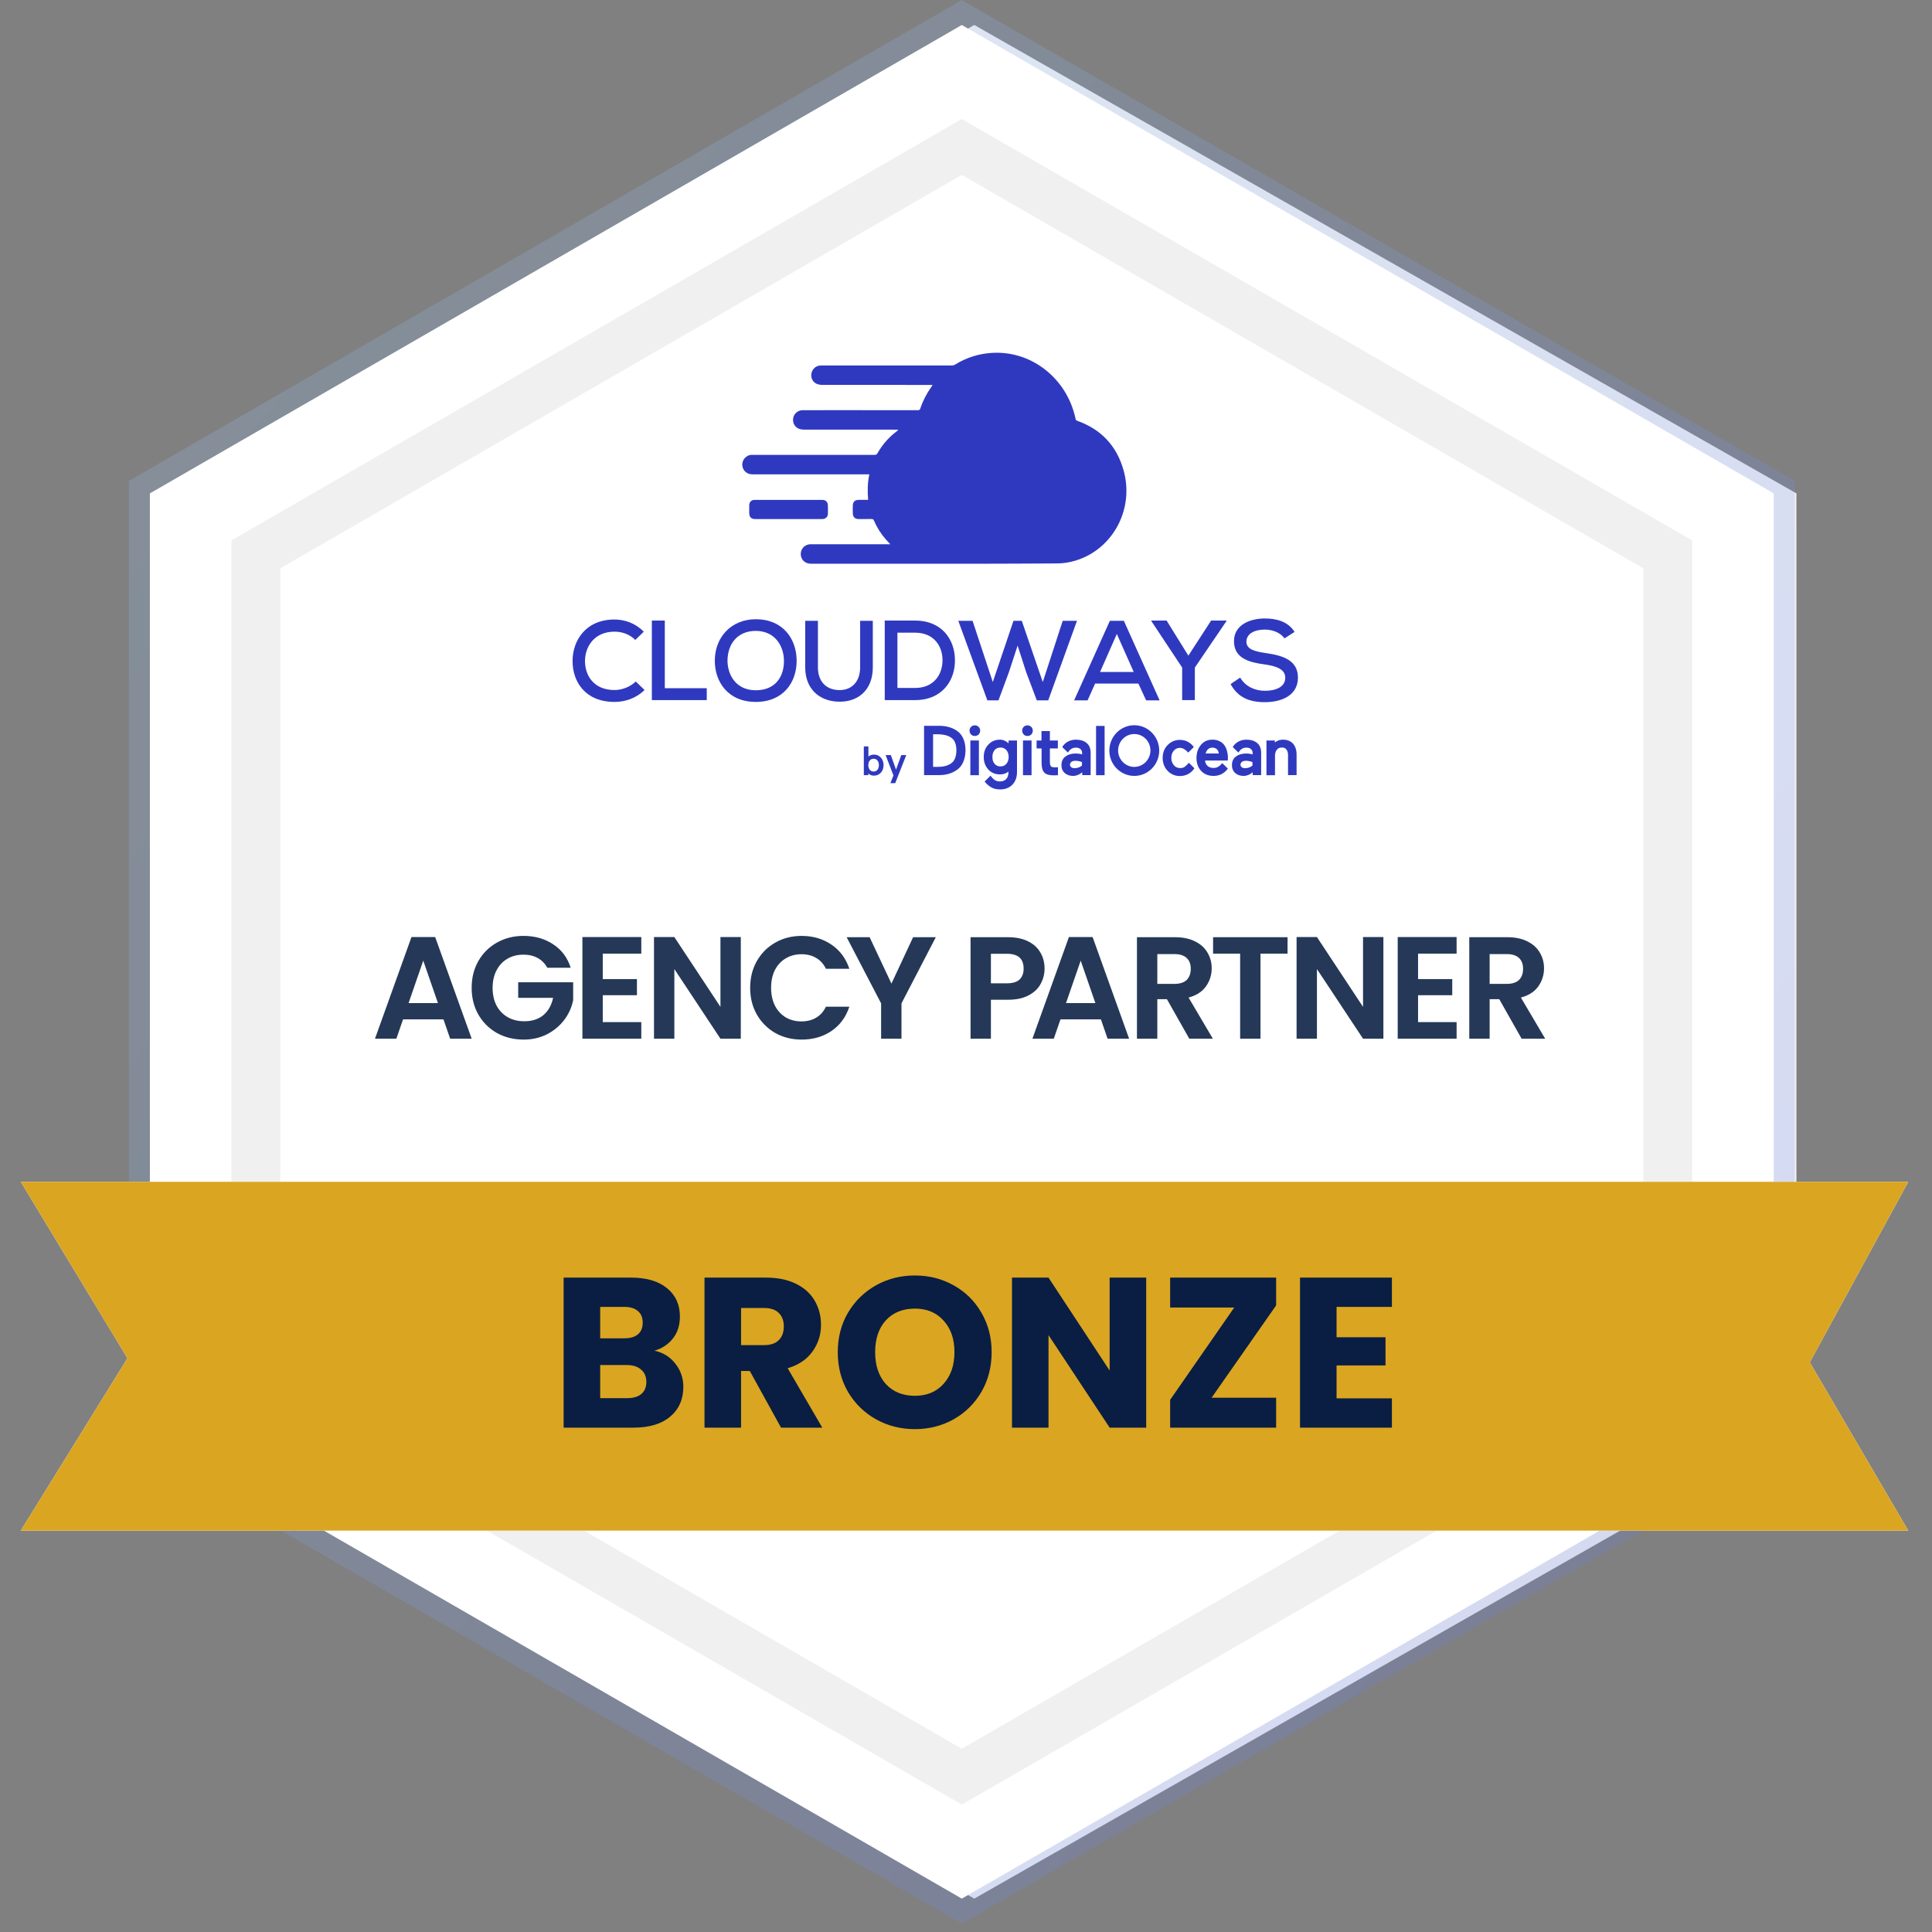
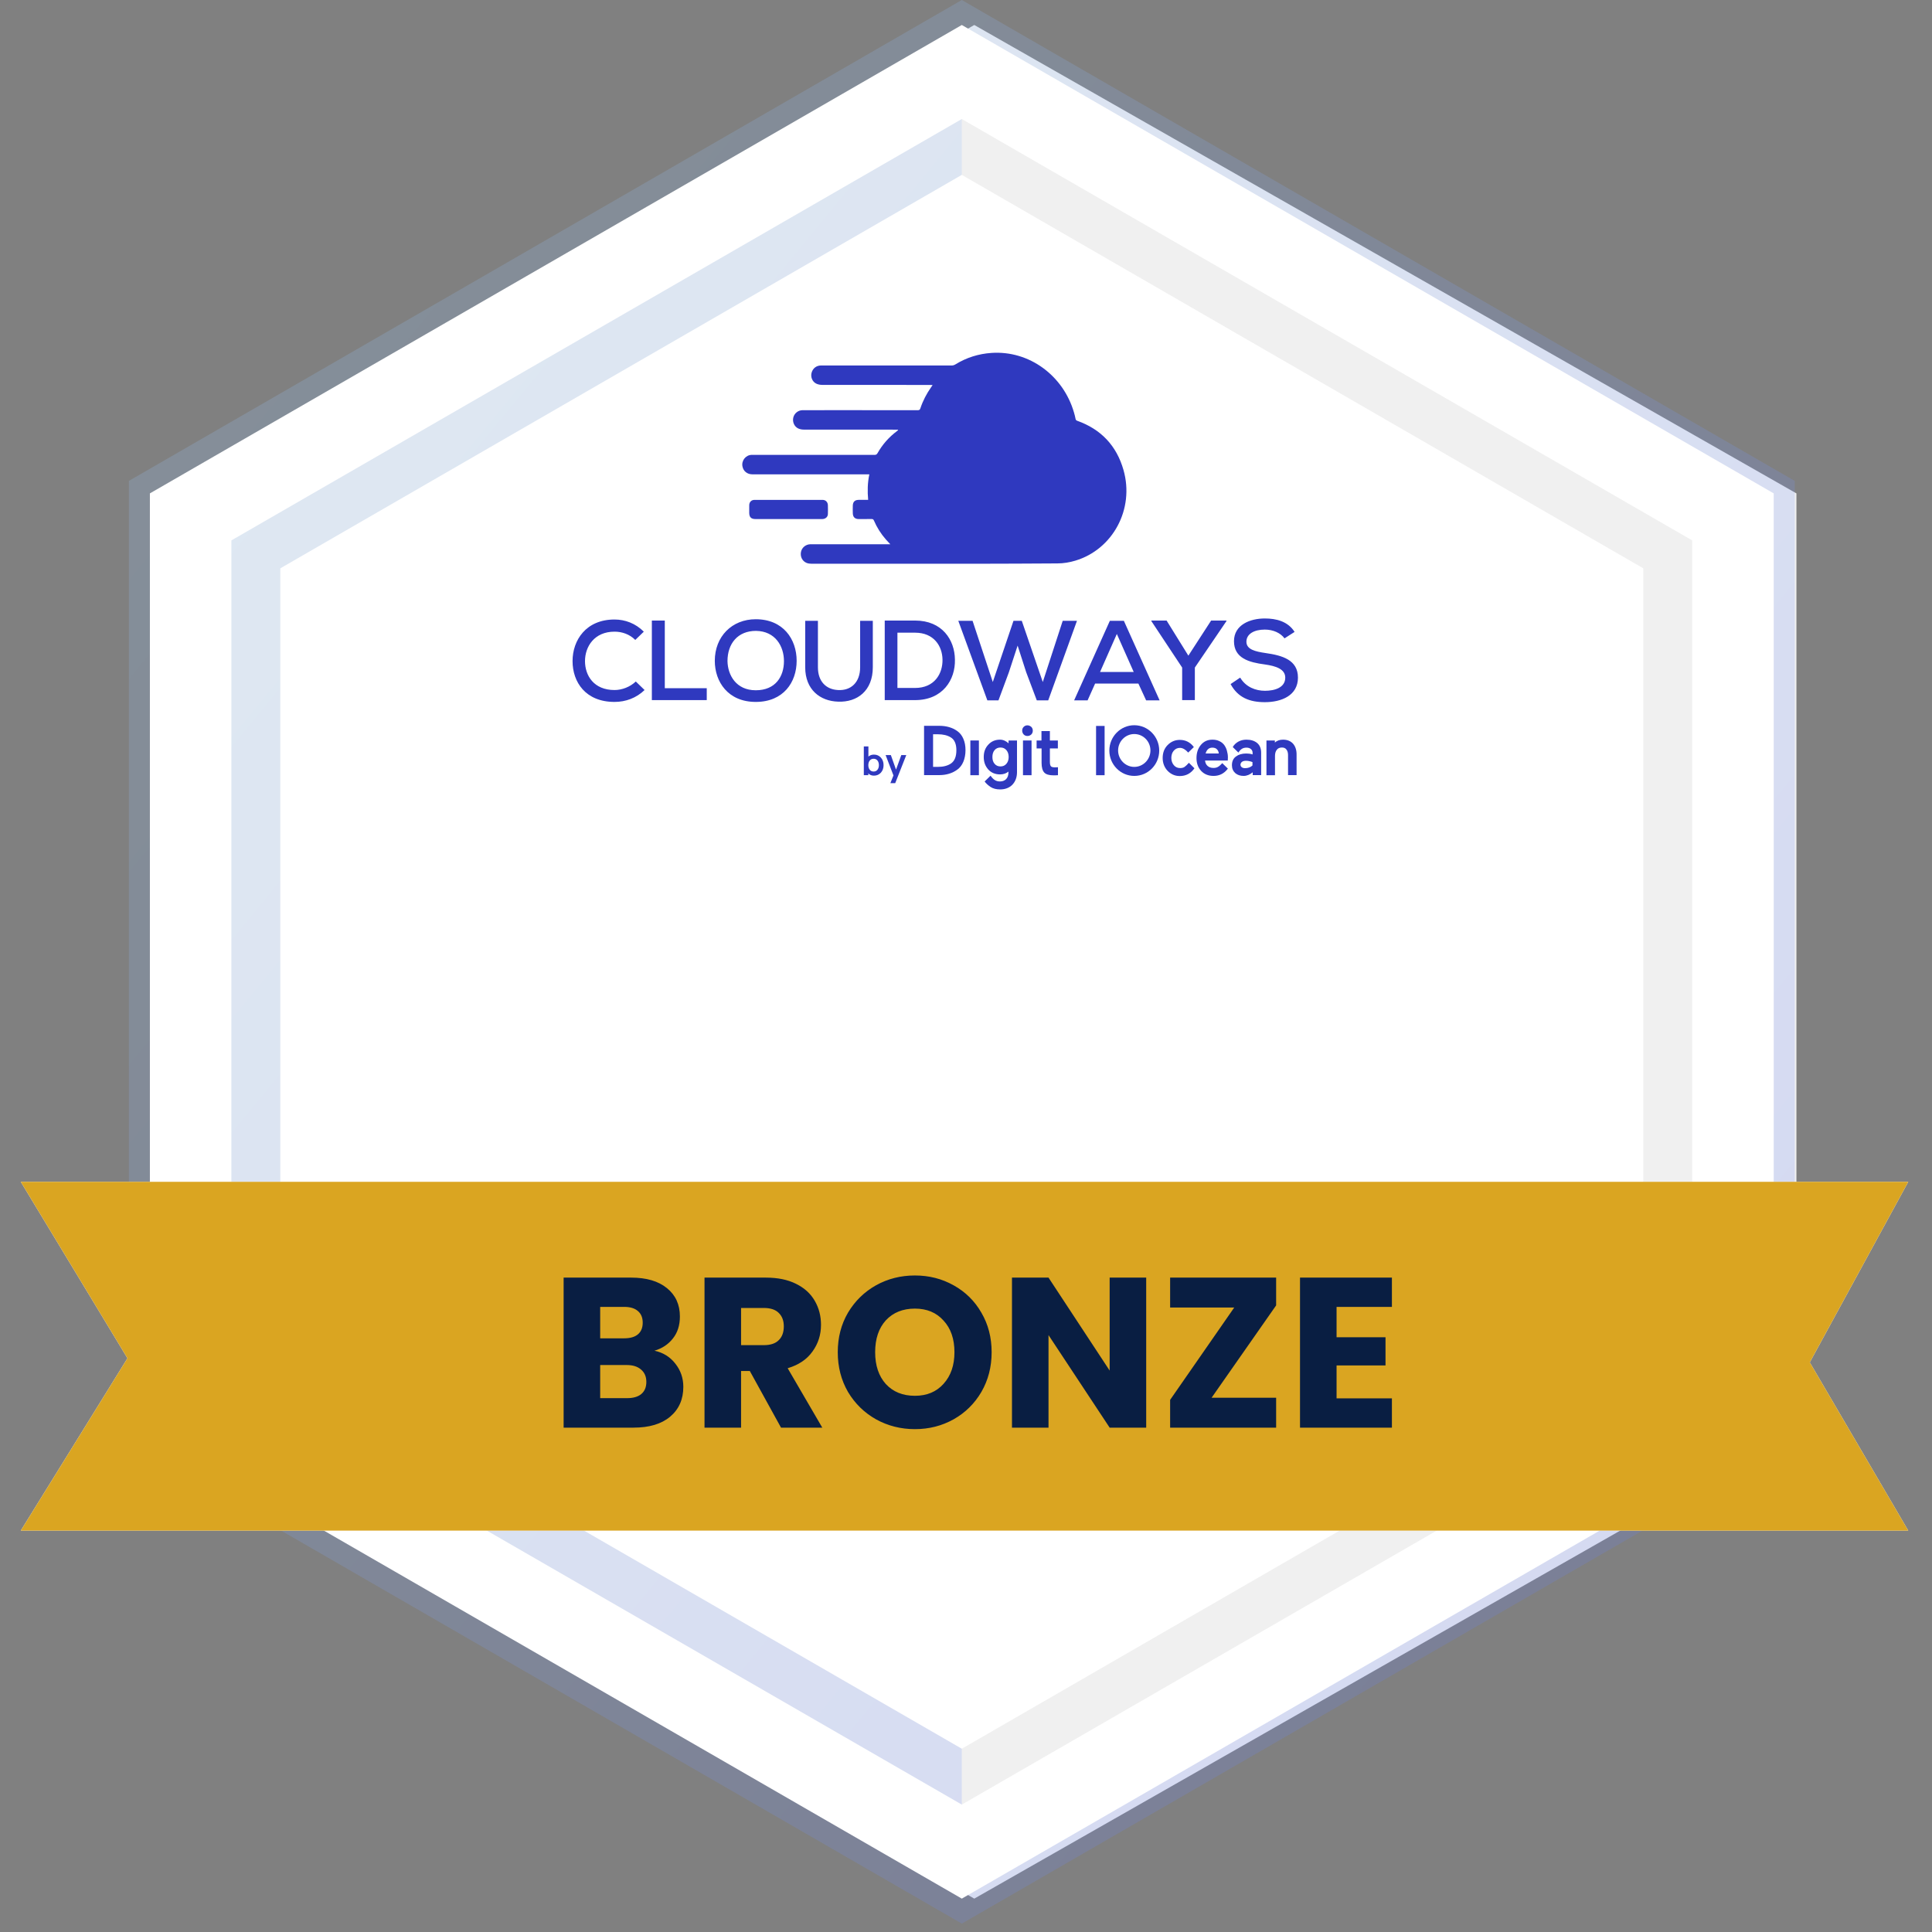
<svg xmlns="http://www.w3.org/2000/svg" width="93" height="93" viewBox="0 0 93 93" fill="none">
  <rect x="0" y="0" width="93" height="93" fill="#808080" stroke="none" />
  <path d="M46.899 1.203L86.474 23.75V68.846L46.899 91.393L7.325 68.846V23.75L46.899 1.203Z" fill="#F0F0F0" />
  <path opacity="0.2" d="M46.298 0L86.393 23.149V69.447L46.298 92.596L6.203 69.447V23.149L46.298 0Z" fill="url(#paint0_linear_3_271)" />
-   <path d="M46.298 3.608L83.269 24.953V67.643L46.298 88.988L9.327 67.643V24.953L46.298 3.608Z" fill="#F0F0F0" />
+   <path d="M46.298 3.608L83.269 24.953V67.643L46.298 88.988V24.953L46.298 3.608Z" fill="#F0F0F0" />
  <path d="M46.298 8.418L79.103 27.358V65.238L46.298 84.178L13.493 65.238V27.358L46.298 8.418Z" fill="white" />
  <path fill-rule="evenodd" clip-rule="evenodd" d="M46.298 1.203L85.381 23.75V68.846L46.298 91.393L7.215 68.846V23.75L46.298 1.203ZM81.458 26.013L46.298 5.729L11.138 26.013V66.583L46.298 86.867L81.458 66.583V26.013Z" fill="white" />
  <path d="M1 56.889H91.857L87.117 65.58L91.857 73.678H1L6.135 65.382L1 56.889Z" fill="white" />
  <path d="M1 56.889H91.857L87.117 65.58L91.857 73.678H1L6.135 65.382L1 56.889Z" fill="#DAA521" />
  <path d="M31.504 65.018C31.922 65.108 32.258 65.317 32.512 65.646C32.766 65.968 32.893 66.339 32.893 66.757C32.893 67.361 32.68 67.841 32.255 68.197C31.837 68.547 31.25 68.722 30.496 68.722H27.131V61.5H30.383C31.116 61.5 31.689 61.668 32.101 62.004C32.519 62.34 32.728 62.796 32.728 63.372C32.728 63.797 32.615 64.151 32.389 64.432C32.169 64.713 31.874 64.909 31.504 65.018ZM28.891 64.422H30.043C30.331 64.422 30.55 64.36 30.701 64.236C30.859 64.106 30.938 63.917 30.938 63.67C30.938 63.424 30.859 63.235 30.701 63.105C30.55 62.974 30.331 62.909 30.043 62.909H28.891V64.422ZM30.187 67.302C30.482 67.302 30.708 67.237 30.866 67.107C31.031 66.97 31.113 66.774 31.113 66.52C31.113 66.267 31.027 66.068 30.856 65.924C30.691 65.78 30.461 65.708 30.166 65.708H28.891V67.302H30.187ZM37.596 68.722L36.094 65.996H35.673V68.722H33.913V61.5H36.866C37.435 61.5 37.919 61.599 38.317 61.798C38.721 61.997 39.023 62.271 39.222 62.621C39.421 62.964 39.52 63.348 39.52 63.773C39.52 64.254 39.383 64.682 39.109 65.059C38.841 65.437 38.444 65.704 37.916 65.862L39.582 68.722H37.596ZM35.673 64.751H36.763C37.086 64.751 37.326 64.672 37.483 64.514C37.648 64.356 37.73 64.133 37.73 63.845C37.73 63.571 37.648 63.355 37.483 63.197C37.326 63.039 37.086 62.961 36.763 62.961H35.673V64.751ZM44.041 68.794C43.362 68.794 42.737 68.636 42.168 68.321C41.606 68.005 41.156 67.566 40.82 67.004C40.491 66.435 40.327 65.797 40.327 65.09C40.327 64.384 40.491 63.749 40.82 63.187C41.156 62.624 41.606 62.186 42.168 61.87C42.737 61.554 43.362 61.397 44.041 61.397C44.72 61.397 45.34 61.554 45.903 61.87C46.472 62.186 46.918 62.624 47.24 63.187C47.57 63.749 47.734 64.384 47.734 65.09C47.734 65.797 47.57 66.435 47.24 67.004C46.911 67.566 46.465 68.005 45.903 68.321C45.34 68.636 44.72 68.794 44.041 68.794ZM44.041 67.189C44.617 67.189 45.076 66.997 45.419 66.613C45.769 66.229 45.944 65.721 45.944 65.09C45.944 64.453 45.769 63.945 45.419 63.568C45.076 63.184 44.617 62.992 44.041 62.992C43.458 62.992 42.991 63.18 42.641 63.557C42.298 63.935 42.127 64.446 42.127 65.09C42.127 65.728 42.298 66.239 42.641 66.623C42.991 67.001 43.458 67.189 44.041 67.189ZM55.174 68.722H53.415L50.472 64.267V68.722H48.713V61.5H50.472L53.415 65.975V61.5H55.174V68.722ZM58.322 67.282H61.429V68.722H56.326V67.385L59.412 62.94H56.326V61.5H61.429V62.837L58.322 67.282ZM64.338 62.909V64.37H66.694V65.728H64.338V67.313H67.002V68.722H62.578V61.5H67.002V62.909H64.338Z" fill="#091E42" />
-   <path d="M21.347 49.069H19.401L19.079 50H18.05L19.807 45.107H20.948L22.705 50H21.669L21.347 49.069ZM21.081 48.285L20.374 46.241L19.667 48.285H21.081ZM26.344 46.584C26.232 46.379 26.078 46.222 25.882 46.115C25.686 46.008 25.457 45.954 25.196 45.954C24.907 45.954 24.65 46.019 24.426 46.15C24.202 46.281 24.027 46.467 23.901 46.71C23.775 46.953 23.712 47.233 23.712 47.55C23.712 47.877 23.775 48.161 23.901 48.404C24.032 48.647 24.211 48.833 24.44 48.964C24.669 49.095 24.935 49.16 25.238 49.16C25.611 49.16 25.917 49.062 26.155 48.866C26.393 48.665 26.549 48.388 26.624 48.033H24.944V47.284H27.59V48.138C27.525 48.479 27.385 48.794 27.17 49.083C26.955 49.372 26.678 49.606 26.337 49.783C26.001 49.956 25.623 50.042 25.203 50.042C24.732 50.042 24.305 49.937 23.922 49.727C23.544 49.512 23.245 49.216 23.026 48.838C22.811 48.46 22.704 48.031 22.704 47.55C22.704 47.069 22.811 46.64 23.026 46.262C23.245 45.879 23.544 45.583 23.922 45.373C24.305 45.158 24.729 45.051 25.196 45.051C25.747 45.051 26.225 45.186 26.631 45.457C27.037 45.723 27.317 46.099 27.471 46.584H26.344ZM29.015 45.905V47.13H30.66V47.907H29.015V49.202H30.87V50H28.035V45.107H30.87V45.905H29.015ZM35.66 50H34.68L32.461 46.647V50H31.481V45.107H32.461L34.68 48.467V45.107H35.66V50ZM36.11 47.55C36.11 47.069 36.218 46.64 36.432 46.262C36.651 45.879 36.948 45.583 37.321 45.373C37.699 45.158 38.121 45.051 38.588 45.051C39.134 45.051 39.612 45.191 40.023 45.471C40.434 45.751 40.721 46.138 40.884 46.633H39.757C39.645 46.4 39.486 46.225 39.281 46.108C39.081 45.991 38.847 45.933 38.581 45.933C38.297 45.933 38.042 46.001 37.818 46.136C37.599 46.267 37.426 46.453 37.3 46.696C37.179 46.939 37.118 47.223 37.118 47.55C37.118 47.872 37.179 48.157 37.3 48.404C37.426 48.647 37.599 48.836 37.818 48.971C38.042 49.102 38.297 49.167 38.581 49.167C38.847 49.167 39.081 49.109 39.281 48.992C39.486 48.871 39.645 48.693 39.757 48.46H40.884C40.721 48.959 40.434 49.349 40.023 49.629C39.617 49.904 39.139 50.042 38.588 50.042C38.121 50.042 37.699 49.937 37.321 49.727C36.948 49.512 36.651 49.216 36.432 48.838C36.218 48.46 36.11 48.031 36.11 47.55ZM45.046 45.114L43.394 48.299V50H42.414V48.299L40.755 45.114H41.861L42.911 47.347L43.954 45.114H45.046ZM50.282 46.626C50.282 46.887 50.219 47.132 50.093 47.361C49.972 47.59 49.778 47.774 49.512 47.914C49.251 48.054 48.92 48.124 48.518 48.124H47.699V50H46.719V45.114H48.518C48.896 45.114 49.218 45.179 49.484 45.31C49.75 45.441 49.949 45.62 50.079 45.849C50.215 46.078 50.282 46.337 50.282 46.626ZM48.476 47.333C48.747 47.333 48.948 47.272 49.078 47.151C49.209 47.025 49.274 46.85 49.274 46.626C49.274 46.15 49.008 45.912 48.476 45.912H47.699V47.333H48.476ZM52.994 49.069H51.048L50.726 50H49.697L51.454 45.107H52.595L54.352 50H53.316L52.994 49.069ZM52.728 48.285L52.021 46.241L51.314 48.285H52.728ZM57.249 50L56.171 48.096H55.709V50H54.729V45.114H56.563C56.941 45.114 57.263 45.182 57.529 45.317C57.795 45.448 57.993 45.627 58.124 45.856C58.259 46.08 58.327 46.332 58.327 46.612C58.327 46.934 58.233 47.226 58.047 47.487C57.86 47.744 57.583 47.921 57.214 48.019L58.383 50H57.249ZM55.709 47.361H56.528C56.794 47.361 56.992 47.298 57.123 47.172C57.254 47.041 57.319 46.862 57.319 46.633C57.319 46.409 57.254 46.236 57.123 46.115C56.992 45.989 56.794 45.926 56.528 45.926H55.709V47.361ZM61.978 45.114V45.905H60.676V50H59.696V45.905H58.394V45.114H61.978ZM66.592 50H65.612L63.393 46.647V50H62.413V45.107H63.393L65.612 48.467V45.107H66.592V50ZM68.261 45.905V47.13H69.906V47.907H68.261V49.202H70.116V50H67.281V45.107H70.116V45.905H68.261ZM73.246 50L72.168 48.096H71.706V50H70.726V45.114H72.56C72.938 45.114 73.26 45.182 73.526 45.317C73.792 45.448 73.991 45.627 74.121 45.856C74.257 46.08 74.324 46.332 74.324 46.612C74.324 46.934 74.231 47.226 74.044 47.487C73.858 47.744 73.58 47.921 73.211 48.019L74.38 50H73.246ZM71.706 47.361H72.525C72.791 47.361 72.99 47.298 73.12 47.172C73.251 47.041 73.316 46.862 73.316 46.633C73.316 46.409 73.251 46.236 73.12 46.115C72.99 45.989 72.791 45.926 72.525 45.926H71.706V47.361Z" fill="#253858" />
  <path d="M29.581 30.406C28.609 30.406 28.16 31.126 28.16 31.823C28.16 32.519 28.584 33.216 29.581 33.216C29.943 33.216 30.33 33.067 30.605 32.805L31.028 33.216C30.629 33.601 30.117 33.788 29.581 33.788C28.184 33.788 27.561 32.83 27.561 31.823C27.561 30.816 28.209 29.821 29.581 29.821C30.093 29.821 30.592 30.008 30.991 30.406L30.58 30.804C30.305 30.529 29.943 30.406 29.581 30.406ZM31.378 33.701V29.871H32.001V33.128H34.021V33.7H31.378V33.701ZM36.379 33.788C35.044 33.788 34.408 32.817 34.408 31.81C34.408 30.642 35.231 29.808 36.379 29.808C37.7 29.808 38.348 30.766 38.348 31.81C38.348 32.842 37.711 33.788 36.379 33.788ZM36.39 30.368C35.506 30.368 35.019 30.989 35.019 31.823C35.031 32.494 35.431 33.227 36.379 33.227C37.339 33.227 37.737 32.556 37.737 31.823C37.737 31.114 37.326 30.381 36.39 30.368ZM40.343 33.775C39.483 33.75 38.76 33.203 38.76 32.121V29.883H39.372V32.121C39.372 32.817 39.782 33.191 40.342 33.216C40.955 33.252 41.404 32.855 41.404 32.121V29.883H42.014V32.121C42.014 33.252 41.265 33.813 40.343 33.775ZM44.048 33.701C43.587 33.701 43.049 33.701 42.588 33.701V29.871H44.048C45.358 29.871 45.956 30.804 45.967 31.748C45.993 32.718 45.382 33.701 44.048 33.701ZM44.048 30.455H43.199V33.116H44.048C44.981 33.116 45.382 32.432 45.369 31.748C45.358 31.102 44.957 30.455 44.048 30.455ZM50.458 33.713H49.908L49.397 32.357L48.985 31.077L48.561 32.37L48.063 33.713H47.528L46.129 29.883H46.816L47.79 32.83L48.786 29.883H49.185L50.196 32.83L51.156 29.883H51.842L50.458 33.713ZM55.171 33.713L54.798 32.904H52.715L52.353 33.713H51.705L53.425 29.883H54.099L55.82 33.713H55.171ZM53.761 30.517L52.953 32.346H54.573L53.761 30.517ZM57.516 32.134V33.701H56.905V32.134L55.422 29.896V29.871H56.156L57.204 31.561L58.3 29.871H59.038V29.896L57.516 32.134ZM60.883 30.306C60.37 30.306 59.998 30.517 59.998 30.89C59.998 31.264 60.422 31.363 60.931 31.437C61.717 31.55 62.479 31.76 62.479 32.618C62.479 33.477 61.693 33.8 60.883 33.8C60.147 33.8 59.586 33.576 59.237 32.929L59.698 32.618C59.972 33.078 60.446 33.252 60.894 33.252C61.355 33.252 61.868 33.103 61.868 32.618C61.868 32.208 61.418 32.059 60.883 31.984C60.123 31.885 59.4 31.686 59.4 30.865C59.4 30.07 60.184 29.771 60.883 29.771C61.431 29.771 61.992 29.907 62.317 30.418L61.832 30.729C61.643 30.468 61.282 30.306 60.883 30.306Z" fill="#2F39BF" />
  <path d="M46.076 35.187C45.843 35.023 45.554 34.938 45.215 34.938H44.481V37.311H45.215C45.554 37.311 45.843 37.22 46.076 37.051C46.204 36.961 46.304 36.831 46.371 36.672C46.437 36.514 46.476 36.322 46.476 36.113C46.476 35.904 46.443 35.718 46.371 35.559C46.304 35.401 46.204 35.277 46.076 35.187ZM44.909 35.345H45.142C45.398 35.345 45.609 35.396 45.77 35.497C45.948 35.605 46.037 35.814 46.037 36.113C46.037 36.424 45.948 36.639 45.77 36.757C45.615 36.859 45.409 36.915 45.148 36.915H44.915V35.345H44.909Z" fill="#2F39BF" />
-   <path d="M46.92 34.915C46.848 34.915 46.787 34.944 46.743 34.989C46.693 35.039 46.671 35.096 46.671 35.169C46.671 35.242 46.698 35.304 46.743 35.355C46.793 35.406 46.854 35.428 46.926 35.428C46.998 35.428 47.059 35.4 47.109 35.355C47.159 35.304 47.181 35.242 47.181 35.169C47.181 35.096 47.153 35.034 47.109 34.989C47.053 34.938 46.992 34.915 46.92 34.915Z" fill="#2F39BF" />
  <path d="M47.121 35.644H46.709V37.316H47.121V35.644Z" fill="#2F39BF" />
  <path d="M48.554 35.785C48.432 35.672 48.293 35.605 48.138 35.605C47.91 35.605 47.721 35.684 47.577 35.842C47.426 36 47.354 36.198 47.354 36.441C47.354 36.678 47.426 36.876 47.571 37.04C47.715 37.198 47.91 37.277 48.138 37.277C48.299 37.277 48.432 37.232 48.543 37.141V37.181C48.543 37.322 48.505 37.429 48.432 37.503C48.36 37.576 48.26 37.616 48.138 37.616C47.949 37.616 47.827 37.542 47.682 37.339L47.399 37.616L47.404 37.627C47.465 37.712 47.56 37.797 47.682 37.882C47.804 37.961 47.96 38 48.143 38C48.388 38 48.588 37.921 48.732 37.774C48.877 37.622 48.955 37.418 48.955 37.17V35.644H48.549V35.785H48.554ZM48.443 36.768C48.371 36.853 48.277 36.893 48.16 36.893C48.043 36.893 47.949 36.853 47.877 36.768C47.804 36.684 47.771 36.576 47.771 36.441C47.771 36.305 47.804 36.192 47.877 36.107C47.949 36.023 48.043 35.983 48.16 35.983C48.277 35.983 48.371 36.023 48.443 36.107C48.516 36.192 48.554 36.3 48.554 36.441C48.554 36.576 48.516 36.684 48.443 36.768Z" fill="#2F39BF" />
  <path d="M49.655 35.644H49.243V37.316H49.655V35.644Z" fill="#2F39BF" />
  <path d="M49.454 34.915C49.382 34.915 49.321 34.944 49.277 34.989C49.227 35.039 49.205 35.096 49.205 35.169C49.205 35.242 49.232 35.304 49.277 35.355C49.327 35.406 49.388 35.428 49.46 35.428C49.532 35.428 49.593 35.4 49.643 35.355C49.693 35.304 49.715 35.242 49.715 35.169C49.715 35.096 49.687 35.034 49.643 34.989C49.582 34.938 49.521 34.915 49.454 34.915Z" fill="#2F39BF" />
  <path d="M50.538 35.192H50.133V35.644H49.899V36.028H50.138V36.723C50.138 36.938 50.182 37.096 50.266 37.186C50.349 37.277 50.499 37.322 50.711 37.322C50.777 37.322 50.844 37.322 50.91 37.316H50.927V36.932L50.783 36.938C50.683 36.938 50.616 36.921 50.588 36.887C50.555 36.853 50.538 36.78 50.538 36.667V36.028H50.922V35.644H50.538V35.192Z" fill="#2F39BF" />
  <path d="M53.172 34.944H52.761V37.316H53.172V34.944Z" fill="#2F39BF" />
  <path d="M57.229 36.718C57.157 36.802 57.079 36.876 57.023 36.915C56.968 36.955 56.895 36.972 56.807 36.972C56.684 36.972 56.584 36.927 56.507 36.836C56.429 36.746 56.384 36.627 56.384 36.486C56.384 36.345 56.423 36.226 56.501 36.136C56.579 36.045 56.679 36 56.801 36C56.934 36 57.073 36.085 57.196 36.226L57.468 35.961C57.29 35.723 57.062 35.616 56.79 35.616C56.562 35.616 56.367 35.701 56.206 35.864C56.045 36.028 55.967 36.237 55.967 36.486C55.967 36.734 56.051 36.944 56.206 37.107C56.367 37.271 56.562 37.356 56.79 37.356C57.09 37.356 57.329 37.226 57.496 36.983L57.229 36.718Z" fill="#2F39BF" />
  <path d="M58.94 35.876C58.879 35.791 58.801 35.723 58.701 35.678C58.601 35.627 58.49 35.605 58.362 35.605C58.129 35.605 57.945 35.689 57.801 35.864C57.662 36.034 57.595 36.243 57.595 36.492C57.595 36.746 57.673 36.955 57.823 37.113C57.973 37.271 58.173 37.35 58.418 37.35C58.696 37.35 58.923 37.237 59.096 37.011L59.107 37L58.834 36.734C58.812 36.763 58.773 36.802 58.74 36.831C58.701 36.87 58.662 36.898 58.618 36.921C58.557 36.955 58.484 36.966 58.407 36.966C58.29 36.966 58.196 36.932 58.123 36.864C58.056 36.802 58.018 36.718 58.007 36.61H59.101L59.107 36.458C59.107 36.35 59.09 36.243 59.062 36.147C59.04 36.051 58.996 35.961 58.94 35.876ZM58.034 36.271C58.056 36.192 58.09 36.124 58.14 36.074C58.196 36.017 58.268 35.989 58.356 35.989C58.457 35.989 58.534 36.017 58.584 36.074C58.634 36.124 58.662 36.192 58.668 36.271H58.034Z" fill="#2F39BF" />
  <path d="M60.518 35.768C60.39 35.661 60.218 35.605 60.001 35.605C59.862 35.605 59.735 35.633 59.618 35.695C59.512 35.752 59.407 35.842 59.34 35.961L59.346 35.966L59.612 36.226C59.724 36.051 59.84 35.989 60.001 35.989C60.09 35.989 60.157 36.011 60.213 36.056C60.268 36.102 60.296 36.164 60.296 36.237V36.316C60.196 36.282 60.09 36.271 59.99 36.271C59.785 36.271 59.618 36.322 59.49 36.418C59.362 36.514 59.301 36.655 59.301 36.836C59.301 36.994 59.357 37.119 59.462 37.215C59.568 37.305 59.701 37.35 59.862 37.35C60.018 37.35 60.168 37.288 60.301 37.175V37.311H60.707V36.237C60.707 36.034 60.646 35.876 60.518 35.768ZM59.785 36.672C59.829 36.639 59.896 36.621 59.979 36.621C60.079 36.621 60.185 36.644 60.29 36.684V36.847C60.201 36.932 60.079 36.977 59.935 36.977C59.862 36.977 59.807 36.961 59.768 36.927C59.729 36.893 59.712 36.853 59.712 36.802C59.718 36.752 59.74 36.706 59.785 36.672Z" fill="#2F39BF" />
  <path d="M62.246 35.802C62.13 35.672 61.968 35.605 61.763 35.605C61.602 35.605 61.468 35.65 61.368 35.746V35.644H60.963V37.316H61.374V36.39C61.374 36.266 61.402 36.164 61.463 36.09C61.518 36.017 61.602 35.983 61.707 35.983C61.802 35.983 61.874 36.011 61.924 36.079C61.974 36.141 62.002 36.232 62.002 36.345V37.311H62.413V36.345C62.419 36.113 62.357 35.932 62.246 35.802Z" fill="#2F39BF" />
-   <path d="M52.311 35.768C52.183 35.661 52.011 35.605 51.794 35.605C51.655 35.605 51.527 35.633 51.411 35.695C51.305 35.752 51.199 35.842 51.133 35.961L51.138 35.966L51.405 36.226C51.516 36.051 51.633 35.989 51.794 35.989C51.883 35.989 51.95 36.011 52.005 36.056C52.061 36.102 52.089 36.164 52.089 36.237V36.316C51.989 36.282 51.883 36.271 51.783 36.271C51.577 36.271 51.411 36.322 51.283 36.418C51.155 36.514 51.094 36.655 51.094 36.836C51.094 36.994 51.149 37.119 51.255 37.215C51.361 37.305 51.494 37.35 51.655 37.35C51.811 37.35 51.961 37.288 52.094 37.175V37.311H52.5V36.237C52.5 36.034 52.439 35.876 52.311 35.768ZM51.577 36.672C51.622 36.639 51.688 36.621 51.772 36.621C51.872 36.621 51.977 36.644 52.083 36.684V36.847C51.994 36.932 51.872 36.977 51.727 36.977C51.655 36.977 51.599 36.961 51.561 36.927C51.522 36.893 51.505 36.853 51.505 36.802C51.511 36.752 51.533 36.706 51.577 36.672Z" fill="#2F39BF" />
  <path d="M54.6 37.35C53.939 37.35 53.4 36.803 53.4 36.13C53.4 35.458 53.939 34.91 54.6 34.91C55.262 34.91 55.801 35.458 55.801 36.13C55.801 36.803 55.267 37.35 54.6 37.35ZM54.6 35.334C54.172 35.334 53.822 35.69 53.822 36.125C53.822 36.559 54.172 36.916 54.6 36.916C55.028 36.916 55.378 36.559 55.378 36.125C55.378 35.69 55.034 35.334 54.6 35.334Z" fill="#2F39BF" />
  <path d="M42.068 37.337C41.956 37.337 41.865 37.301 41.798 37.228V37.315H41.581V35.931H41.802V36.419C41.874 36.356 41.963 36.324 42.068 36.324C42.204 36.324 42.315 36.372 42.402 36.468C42.489 36.564 42.532 36.685 42.532 36.831C42.532 36.977 42.489 37.099 42.402 37.195C42.314 37.289 42.203 37.337 42.068 37.337ZM41.866 37.053C41.911 37.11 41.974 37.139 42.053 37.139C42.132 37.139 42.194 37.11 42.239 37.053C42.284 36.995 42.307 36.921 42.307 36.831C42.307 36.742 42.284 36.668 42.239 36.61C42.194 36.553 42.132 36.524 42.053 36.524C41.974 36.524 41.911 36.553 41.866 36.61C41.821 36.668 41.798 36.742 41.798 36.831C41.798 36.921 41.821 36.995 41.866 37.053ZM43.625 36.348L43.093 37.698H42.86L43.008 37.327L42.631 36.348H42.883L43.132 37.047L43.385 36.348H43.625Z" fill="#2F39BF" />
  <path fill-rule="evenodd" clip-rule="evenodd" d="M42.857 26.199C42.775 26.111 42.709 26.042 42.645 25.97C42.406 25.697 42.212 25.393 42.068 25.057C42.045 25.003 42.017 24.983 41.958 24.984C41.751 24.988 41.544 24.986 41.336 24.986C41.154 24.985 41.057 24.892 41.051 24.707C41.048 24.583 41.047 24.459 41.051 24.335C41.057 24.154 41.153 24.063 41.332 24.062C41.481 24.062 41.631 24.062 41.79 24.062C41.753 23.648 41.759 23.245 41.847 22.834C41.801 22.834 41.766 22.834 41.73 22.834C39.894 22.834 38.057 22.834 36.22 22.833C35.97 22.833 35.784 22.685 35.739 22.45C35.686 22.172 35.894 21.907 36.175 21.896C36.203 21.895 36.231 21.895 36.26 21.895C38.206 21.895 40.151 21.895 42.097 21.897C42.169 21.897 42.207 21.874 42.242 21.812C42.481 21.391 42.795 21.037 43.181 20.749C43.201 20.734 43.22 20.718 43.237 20.682C43.206 20.682 43.175 20.682 43.143 20.682C41.661 20.682 40.179 20.683 38.697 20.68C38.607 20.68 38.509 20.664 38.427 20.626C38.234 20.537 38.138 20.311 38.186 20.103C38.234 19.896 38.422 19.745 38.634 19.745C39.287 19.744 39.94 19.744 40.593 19.744C41.787 19.744 42.982 19.744 44.176 19.746C44.246 19.746 44.28 19.729 44.303 19.658C44.425 19.291 44.601 18.952 44.822 18.638C44.843 18.608 44.863 18.579 44.893 18.535C44.844 18.533 44.809 18.53 44.775 18.53C43.042 18.53 41.309 18.531 39.575 18.527C39.478 18.527 39.371 18.507 39.285 18.463C39.099 18.369 39.013 18.145 39.066 17.946C39.124 17.73 39.299 17.593 39.524 17.593C41.617 17.593 43.711 17.593 45.804 17.594C45.871 17.594 45.928 17.578 45.986 17.543C46.522 17.213 47.103 17.03 47.73 16.988C49.553 16.866 51.184 18.085 51.697 19.853C51.727 19.954 51.754 20.056 51.773 20.159C51.783 20.213 51.805 20.237 51.856 20.256C52.993 20.66 53.747 21.45 54.081 22.623C54.62 24.511 53.563 26.447 51.766 26.987C51.484 27.072 51.196 27.12 50.902 27.121C49.576 27.129 48.25 27.136 46.925 27.137C44.303 27.14 41.681 27.138 39.059 27.136C38.981 27.136 38.897 27.125 38.825 27.096C38.621 27.013 38.514 26.797 38.555 26.575C38.593 26.366 38.779 26.207 38.996 26.199C39.02 26.198 39.043 26.199 39.066 26.199C40.289 26.199 41.512 26.199 42.735 26.199C42.768 26.199 42.801 26.199 42.857 26.199Z" fill="#2F39BF" />
  <path fill-rule="evenodd" clip-rule="evenodd" d="M37.954 24.986C37.426 24.986 36.898 24.986 36.37 24.986C36.156 24.986 36.066 24.896 36.065 24.681C36.064 24.557 36.063 24.433 36.066 24.31C36.071 24.164 36.172 24.063 36.315 24.063C37.41 24.062 38.505 24.062 39.6 24.063C39.744 24.063 39.847 24.169 39.852 24.319C39.856 24.461 39.856 24.604 39.852 24.746C39.848 24.887 39.733 24.985 39.577 24.986C39.215 24.986 38.852 24.986 38.49 24.986C38.311 24.986 38.133 24.986 37.954 24.986Z" fill="#2F39BF" />
  <defs>
    <linearGradient id="paint0_linear_3_271" x1="-9.119" y1="-9.067" x2="109.382" y2="88.287" gradientUnits="userSpaceOnUse">
      <stop stop-color="#ADE6FF" />
      <stop offset="1" stop-color="#5464F5" />
    </linearGradient>
  </defs>
</svg>